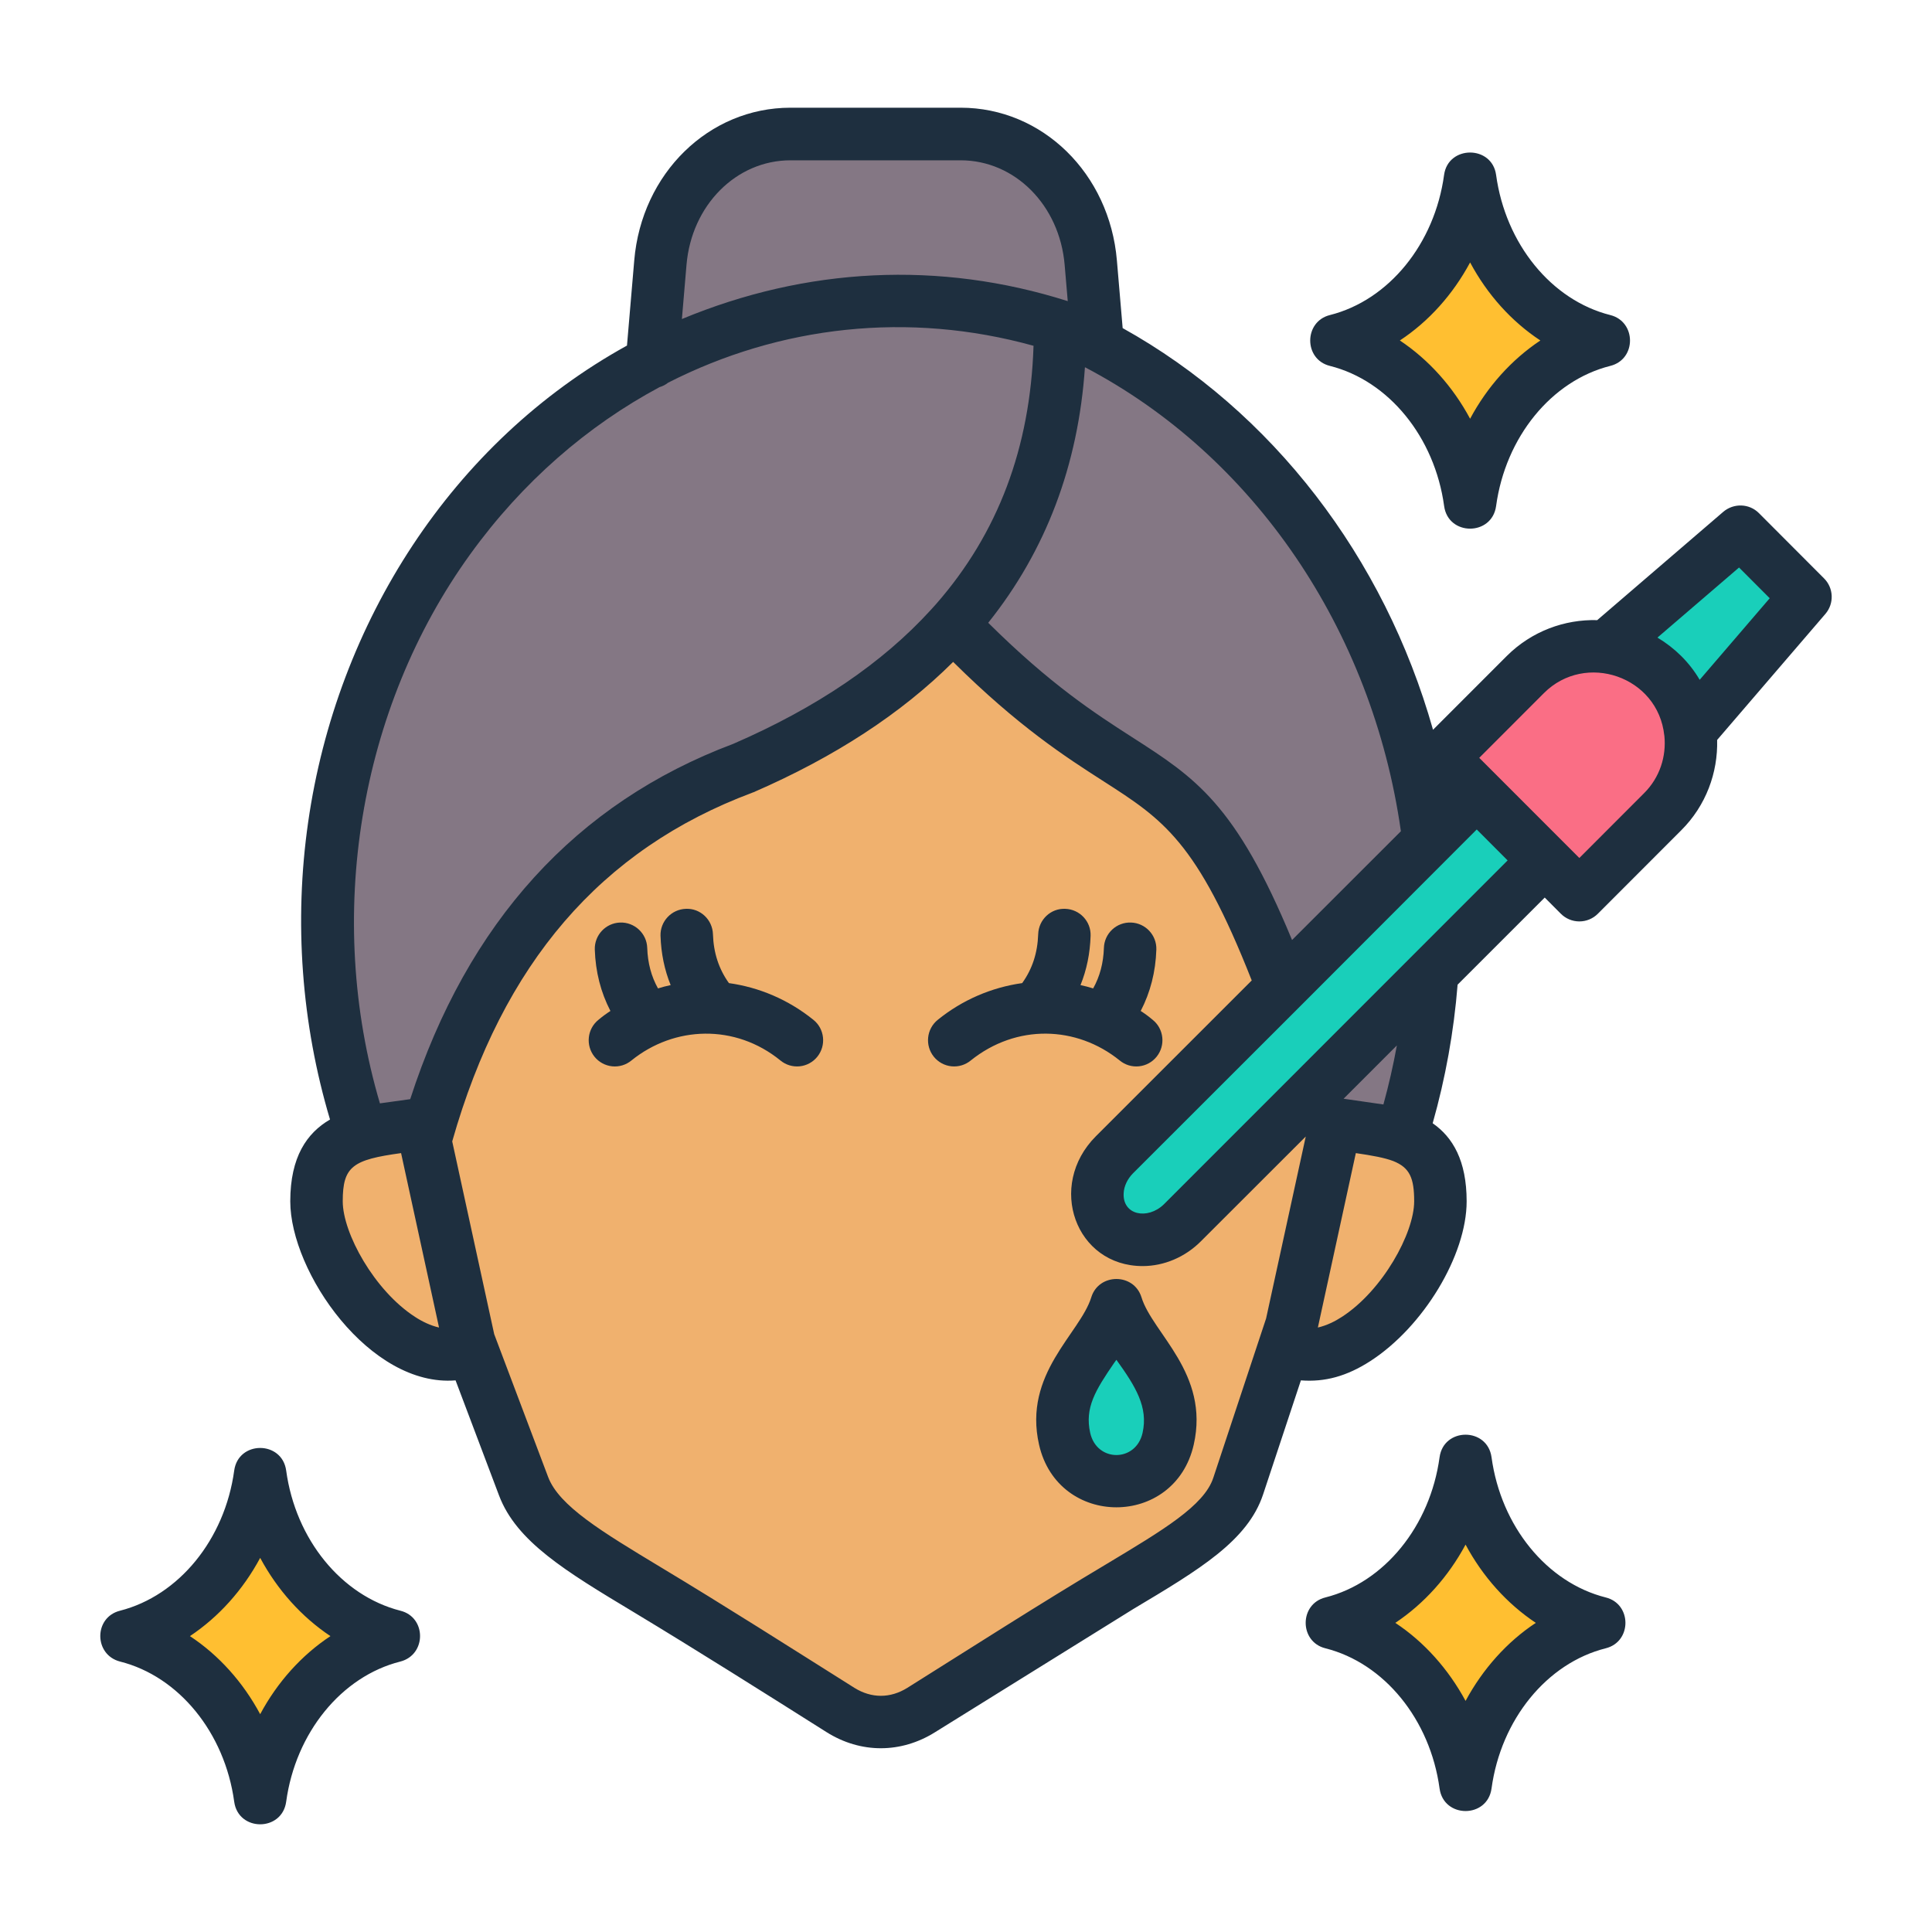
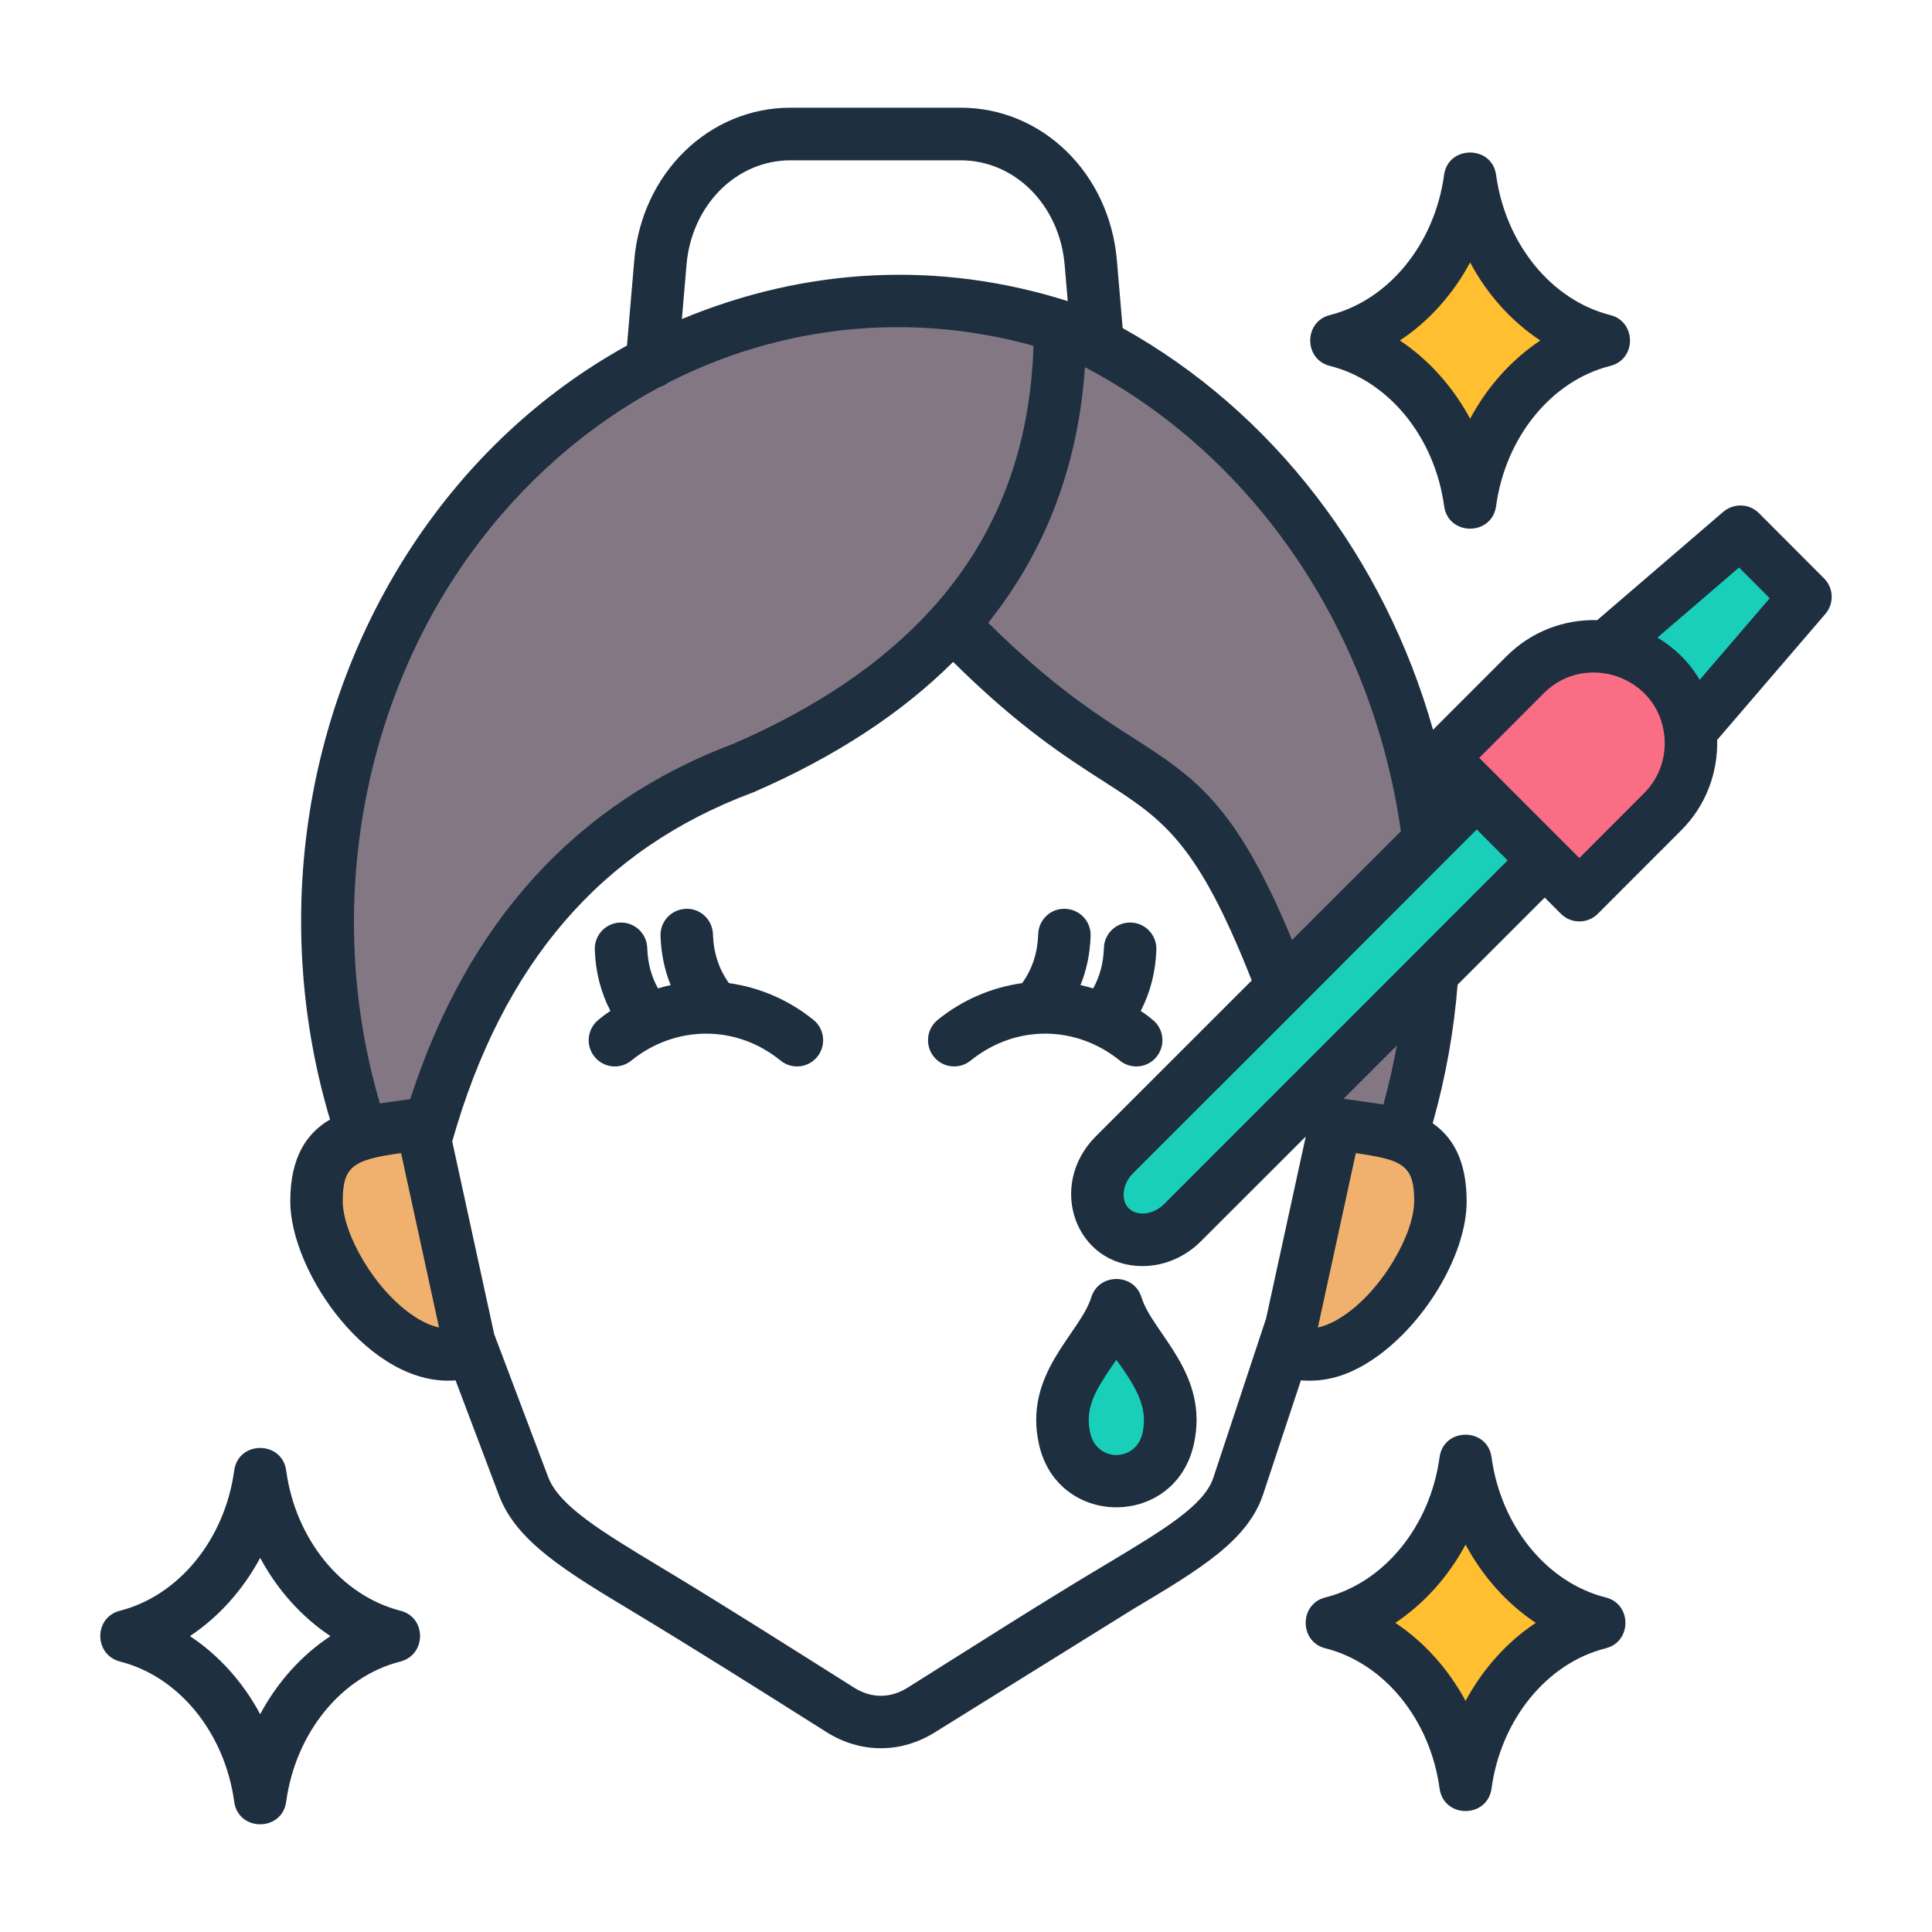
<svg xmlns="http://www.w3.org/2000/svg" width="600px" height="600px" viewBox="0 0 600 600" version="1.1">
  <g id="surface1">
-     <path style=" stroke:none;fill-rule:evenodd;fill:rgb(94.118%,69.412%,43.137%);fill-opacity:1;" d="M 273.57 185.262 C 155.855 185.262 122.098 225.504 124.773 294.59 L 132.434 381.762 L 162.598 461.688 C 167.648 475.066 185.133 484.086 210.25 499.453 C 227.262 509.863 244.125 520.559 261.016 531.195 C 268.988 536.219 278.145 536.219 286.121 531.195 C 303.012 520.559 319.875 509.863 336.887 499.453 C 362.004 484.086 380.043 475.246 384.539 461.688 L 411.406 380.637 L 419.219 335.309 L 407.996 292.832 C 410.676 223.742 391.281 185.262 273.57 185.262 Z M 273.57 185.262 " />
-     <path style=" stroke:none;fill-rule:evenodd;fill:rgb(100%,74.902%,19.216%);fill-opacity:1;" d="M 39.27 508.246 C 60.746 513.66 77.402 533.629 80.809 558.578 C 84.219 533.629 100.875 513.664 122.352 508.246 C 100.875 502.828 84.219 482.863 80.809 457.918 C 77.398 482.863 60.742 502.828 39.27 508.246 Z M 39.27 508.246 " />
-     <path style=" stroke:none;fill-rule:evenodd;fill:rgb(51.765%,46.667%,51.765%);fill-opacity:1;" d="M 245.121 45.574 L 297.965 45.574 C 319.012 45.574 336.453 62.816 338.379 85.539 L 345.539 169.926 L 197.543 169.926 L 204.703 85.539 C 206.633 62.816 224.07 45.574 245.121 45.574 Z M 245.121 45.574 " />
    <path style=" stroke:none;fill-rule:evenodd;fill:rgb(51.765%,46.667%,51.765%);fill-opacity:1;" d="M 271.582 166.57 C 309.188 122.383 329.211 101.461 329.211 101.461 C 378.043 122.73 416.215 165.527 434.184 219.148 C 452.152 272.77 448.219 332.145 423.363 382.43 C 364.82 189.016 369.637 285.188 271.582 166.57 Z M 271.582 166.57 " />
    <path style=" stroke:none;fill-rule:evenodd;fill:rgb(51.765%,46.667%,51.765%);fill-opacity:1;" d="M 125.75 383.016 C 89.191 314.906 94.617 229.52 139.445 167.484 C 184.273 105.449 259.453 79.293 329.211 101.461 C 329.406 164.426 296.578 210.18 230.727 238.723 C 173.348 260.215 138.355 308.316 125.75 383.016 Z M 125.75 383.016 " />
    <path style=" stroke:none;fill-rule:evenodd;fill:rgb(94.118%,69.412%,43.137%);fill-opacity:1;" d="M 130.938 349.242 L 146.191 419.273 C 125.613 428.617 98.297 393.809 98.297 373.23 C 98.297 351.746 113.246 351.598 130.938 349.242 Z M 414.703 349.242 L 399.445 419.273 C 420.023 428.617 447.34 393.809 447.34 373.23 C 447.34 351.746 432.391 351.598 414.703 349.242 Z M 414.703 349.242 " />
    <path style=" stroke:none;fill-rule:evenodd;fill:rgb(9.804%,81.176%,72.941%);fill-opacity:1;" d="M 330.645 447 C 326.527 428.855 342.633 418.699 346.711 405.438 C 350.793 418.699 366.898 428.855 362.781 447 C 358.809 464.516 334.617 464.516 330.645 447 Z M 330.645 447 " />
    <path style=" stroke:none;fill-rule:evenodd;fill:rgb(100%,74.902%,19.216%);fill-opacity:1;" d="M 413.605 504.137 C 435.082 509.551 451.738 529.52 455.148 554.469 C 458.555 529.52 475.211 509.551 496.688 504.137 C 475.211 498.719 458.555 478.754 455.148 453.805 C 451.738 478.754 435.082 498.719 413.605 504.137 Z M 415.02 105.91 C 436.496 111.324 453.152 131.293 456.559 156.238 C 459.969 131.293 476.625 111.324 498.102 105.91 C 476.625 100.492 459.969 80.527 456.559 55.578 C 453.148 80.527 436.492 100.492 415.02 105.91 Z M 415.02 105.91 " />
    <path style=" stroke:none;fill-rule:evenodd;fill:rgb(9.804%,81.176%,72.941%);fill-opacity:1;" d="M 540.5 165.289 L 560.711 185.5 L 510.609 243.871 L 482.129 215.391 Z M 502.449 244.66 L 367.191 379.922 C 360.691 386.418 350.625 386.988 344.82 381.18 C 339.016 375.375 339.582 365.309 346.082 358.809 L 481.34 223.551 Z M 502.449 244.66 " />
    <path style=" stroke:none;fill-rule:evenodd;fill:rgb(98.039%,43.137%,52.157%);fill-opacity:1;" d="M 516.352 209.648 C 528.07 221.371 528.07 240.547 516.352 252.27 L 490.488 278.129 L 447.871 235.512 L 473.73 209.648 C 485.453 197.93 504.633 197.93 516.352 209.648 Z M 516.352 209.648 " />
    <path style=" stroke:none;fill-rule:evenodd;fill:rgb(11.765%,18.431%,24.706%);fill-opacity:1;" d="M 301.473 329.344 C 299.801 330.719 297.648 331.371 295.496 331.152 C 293.344 330.934 291.367 329.859 290.008 328.176 C 287.188 324.672 287.73 319.523 291.238 316.711 C 298.777 310.602 307.836 306.66 317.449 305.312 C 320.598 300.922 322.23 295.906 322.418 290.141 C 322.555 285.609 326.324 282.039 330.82 282.246 C 335.32 282.383 338.855 286.16 338.695 290.621 C 338.523 296.113 337.477 301.195 335.559 305.93 C 336.887 306.211 338.199 306.555 339.492 306.961 C 341.566 303.254 342.672 299.066 342.828 294.398 C 342.887 292.234 343.805 290.184 345.383 288.703 C 346.961 287.219 349.062 286.43 351.223 286.504 C 355.723 286.641 359.25 290.414 359.113 294.879 C 358.895 301.812 357.254 308.195 354.258 313.965 C 355.555 314.797 356.797 315.715 357.973 316.711 C 361.477 319.523 362.023 324.672 359.195 328.176 C 357.84 329.863 355.863 330.934 353.711 331.152 C 351.559 331.375 349.406 330.723 347.738 329.344 C 334.336 318.5 315.629 317.961 301.473 329.344 Z M 354.828 445.023 C 352.762 454.16 340.648 454.156 338.578 445.023 C 336.809 437.195 340.234 431.703 345.965 423.328 C 346.215 422.984 346.453 422.641 346.707 422.297 C 352.66 430.574 356.645 437 354.828 445.023 Z M 354.492 402.871 C 352.121 395.273 341.238 395.352 338.914 402.871 C 335.418 414.191 317.672 426.562 322.688 448.66 C 328.57 474.59 364.832 474.594 370.723 448.66 C 375.75 426.527 357.895 414.059 354.492 402.871 Z M 253.828 328.176 C 252.473 329.859 250.496 330.934 248.344 331.152 C 246.191 331.371 244.043 330.719 242.375 329.344 C 228.344 317.918 209.434 318.555 196.094 329.344 C 194.426 330.723 192.273 331.375 190.121 331.156 C 187.965 330.934 185.988 329.863 184.629 328.176 C 181.809 324.672 182.352 319.523 185.859 316.711 C 187.039 315.719 188.277 314.801 189.574 313.965 C 186.582 308.195 184.938 301.812 184.719 294.879 C 184.582 290.414 188.109 286.641 192.605 286.504 C 197.062 286.363 200.867 289.867 201.004 294.398 C 201.156 299.066 202.273 303.254 204.348 306.961 C 205.641 306.551 206.953 306.207 208.281 305.93 C 206.359 301.195 205.309 296.113 205.129 290.621 C 204.992 286.16 208.52 282.383 213.016 282.246 C 217.488 282.039 221.273 285.609 221.414 290.141 C 221.598 295.906 223.23 300.918 226.375 305.312 C 235.699 306.617 244.77 310.395 252.602 316.711 C 256.105 319.523 256.648 324.672 253.828 328.176 Z M 527.852 211.121 C 524.641 205.656 520.164 201.273 514.738 198.008 L 540.078 176.246 L 549.602 185.789 Z M 510.574 246.34 C 515.473 241.465 517.551 234.875 516.879 228.422 L 516.863 228.422 C 514.918 210.016 492.348 202.375 479.488 215.242 L 459.395 235.355 L 490.48 266.457 Z M 361.426 374.035 L 468.203 267.211 L 458.617 257.598 L 403.902 312.383 L 351.828 364.422 C 350.141 366.141 349.082 368.336 348.965 370.535 C 348.57 377.379 356.371 378.91 361.426 374.035 Z M 417.262 341.219 L 433.809 324.672 C 432.691 330.844 431.297 336.961 429.629 343.004 Z M 416.719 408.98 C 414.621 410.352 412.004 411.656 409.277 412.277 L 421.066 358.109 C 426.234 358.863 429.996 359.551 432.703 360.582 C 437.859 362.641 439.184 365.934 439.184 373.074 C 439.184 382.961 429.375 400.809 416.719 408.98 Z M 393.199 409.461 L 405.516 352.957 L 372.941 385.5 C 368.086 390.379 361.527 393.191 354.863 393.191 C 334.02 393.191 325.023 368.246 340.316 352.891 L 388.738 304.488 C 371.727 261.305 361.23 254.508 342.719 242.633 C 330.84 235.012 316.328 225.676 296.008 205.559 C 279.949 221.555 259.266 235.082 233.953 246.066 C 233.836 246.066 233.703 246.133 233.574 246.203 C 186.602 263.777 156.133 299.203 140.441 354.469 L 153.477 414.332 L 170.223 458.684 C 173.621 467.676 186.848 475.641 205.164 486.695 C 225.469 498.898 245.473 511.672 265.355 524.18 C 270.648 527.473 276.477 527.473 281.777 524.18 C 302.203 511.367 322.773 498.16 343.633 485.73 C 361.227 475.16 373.941 467.609 376.797 458.957 Z M 127.395 341.355 C 145.172 286.434 178.863 249.359 227.664 231.031 C 253.629 219.773 274.051 205.906 289.121 189.359 L 290.73 187.574 C 309.953 165.605 319.949 139.035 320.973 107.387 C 282.148 96.609 242.234 101.141 207.48 118.852 C 206.695 119.477 205.797 119.945 204.832 120.223 C 182.422 132.238 162.246 149.676 146.035 172.125 C 111.371 220.113 100.875 284.785 117.988 342.66 Z M 128.906 408.98 C 116.254 400.812 106.441 382.961 106.441 373.074 C 106.441 362.227 109.516 360.168 124.559 358.109 L 136.348 412.277 C 133.621 411.656 131 410.352 128.906 408.98 Z M 213.199 82.258 C 214.77 63.723 228.652 49.785 245.492 49.785 L 298.34 49.785 C 315.184 49.785 329.062 63.723 330.637 82.258 L 331.598 93.52 C 291.68 80.848 250.367 83.027 211.77 99.078 Z M 435.059 258.148 C 426.145 195.398 389.23 141.438 336.938 114.047 C 334.852 144.527 324.793 171.027 306.902 193.41 C 326.344 212.699 340.207 221.625 351.527 228.902 C 371.223 241.535 383.727 249.566 401.258 291.926 Z M 566.461 179.609 L 546.254 159.359 C 543.25 156.336 538.422 156.199 535.184 158.945 L 496.035 192.586 C 485.895 192.312 475.688 196.02 467.961 203.707 L 445.039 226.637 C 429.887 173.02 395.137 127.777 348.652 101.895 L 346.863 80.887 C 344.57 53.84 323.715 33.449 298.34 33.449 L 245.492 33.449 C 220.125 33.449 199.254 53.84 196.969 80.887 L 194.715 107.32 C 140.406 137.293 104.578 193.371 95.699 255.336 C 91.262 286.23 93.617 317.945 102.488 347.676 C 95.305 351.863 90.145 359.277 90.145 373.078 C 90.145 395.078 114.895 430.863 141.48 428.688 L 154.965 464.387 C 160.359 478.734 175.629 487.934 196.746 500.633 C 216.656 512.641 237.059 525.535 256.668 537.914 C 267.277 544.609 279.832 544.598 290.453 537.914 L 351.992 499.672 C 372.605 487.383 387.496 478.461 392.266 464.109 L 404.004 428.688 C 411.445 429.262 418.227 427.418 425.543 422.715 C 442.051 412.07 455.48 389.828 455.48 373.078 C 455.48 360.445 451.172 353.168 444.93 348.84 C 448.914 334.781 451.508 320.363 452.672 305.797 L 479.73 278.746 L 484.723 283.758 C 486.246 285.293 488.316 286.156 490.48 286.156 C 492.645 286.156 494.719 285.293 496.242 283.758 L 522.102 257.875 C 529.82 250.188 533.535 239.957 533.273 229.797 L 566.887 190.664 C 569.664 187.438 569.48 182.613 566.461 179.609 Z M 455.145 528.23 C 449.797 518.344 442.281 509.902 433.328 503.996 C 442.277 498.023 449.797 489.648 455.145 479.691 C 460.48 489.648 467.996 498.023 476.957 503.996 C 467.996 509.902 460.48 518.344 455.145 528.23 Z M 498.672 496.102 C 506.809 498.105 506.859 509.852 498.672 511.891 C 480.391 516.488 466.137 533.996 463.211 555.418 C 461.938 564.777 448.34 564.77 447.07 555.418 C 444.141 533.996 429.887 516.488 411.605 511.891 C 403.453 509.859 403.453 498.129 411.605 496.102 C 429.887 491.5 444.141 473.992 447.07 452.574 C 448.34 443.223 461.938 443.215 463.211 452.574 C 466.137 473.992 480.391 491.5 498.672 496.102 Z M 80.801 532.352 C 75.461 522.395 67.941 514.02 58.988 508.113 C 67.941 502.141 75.461 493.766 80.801 483.812 C 86.148 493.766 93.664 502.141 102.621 508.113 C 93.664 514.02 86.148 522.395 80.801 532.352 Z M 124.332 500.219 C 132.488 502.23 132.492 513.898 124.332 516.008 C 106.051 520.609 91.797 538.117 88.875 559.535 C 87.594 568.891 74.008 568.895 72.734 559.535 C 69.805 538.117 55.559 520.609 37.277 516.008 C 29.133 513.906 29.074 502.277 37.277 500.219 C 55.543 495.551 69.805 478.113 72.734 456.695 C 74.008 447.336 87.594 447.34 88.875 456.695 C 91.797 478.113 106.051 495.551 124.332 500.219 Z M 456.555 81.504 C 461.887 91.461 469.406 99.836 478.371 105.738 C 469.406 111.711 461.887 120.086 456.555 130.043 C 451.211 120.086 443.695 111.711 434.742 105.738 C 443.695 99.836 451.211 91.461 456.555 81.504 Z M 413.012 113.633 C 404.836 111.613 404.891 99.867 413.012 97.844 C 431.297 93.242 445.555 75.738 448.473 54.316 C 449.738 45.059 463.355 45.051 464.625 54.316 C 467.551 75.738 481.805 93.242 500.086 97.844 C 508.203 99.867 508.305 111.586 500.086 113.633 C 481.805 118.234 467.551 135.742 464.625 157.16 C 463.344 166.516 449.754 166.516 448.488 157.16 C 445.555 135.742 431.297 118.234 413.012 113.633 Z M 413.012 113.633 " />
  </g>
</svg>